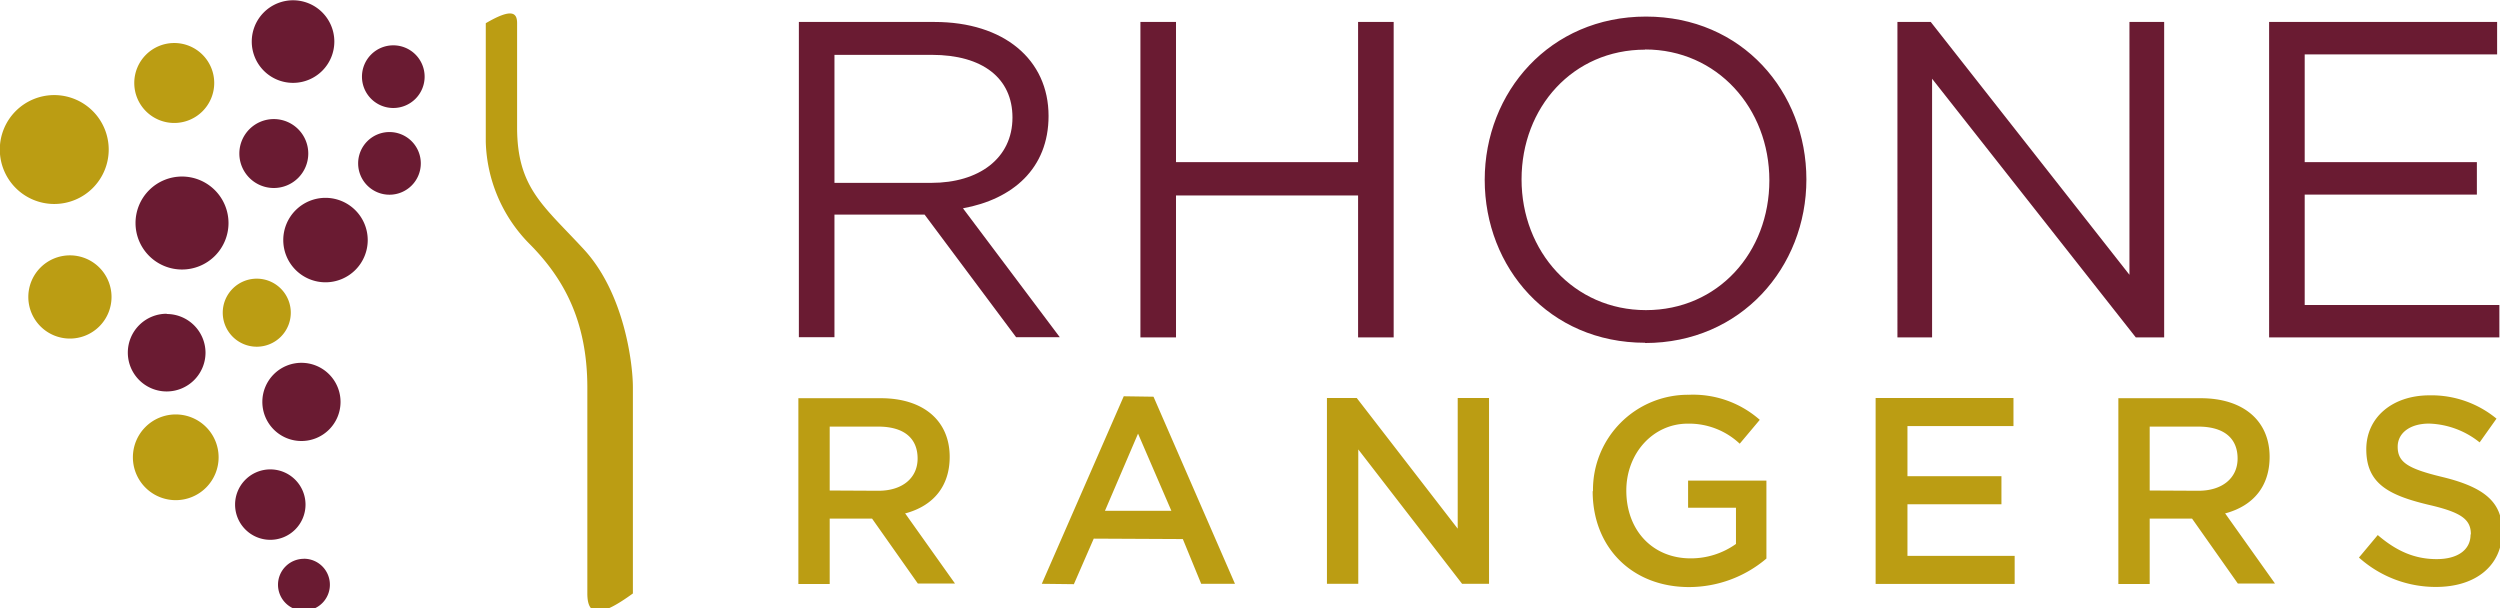
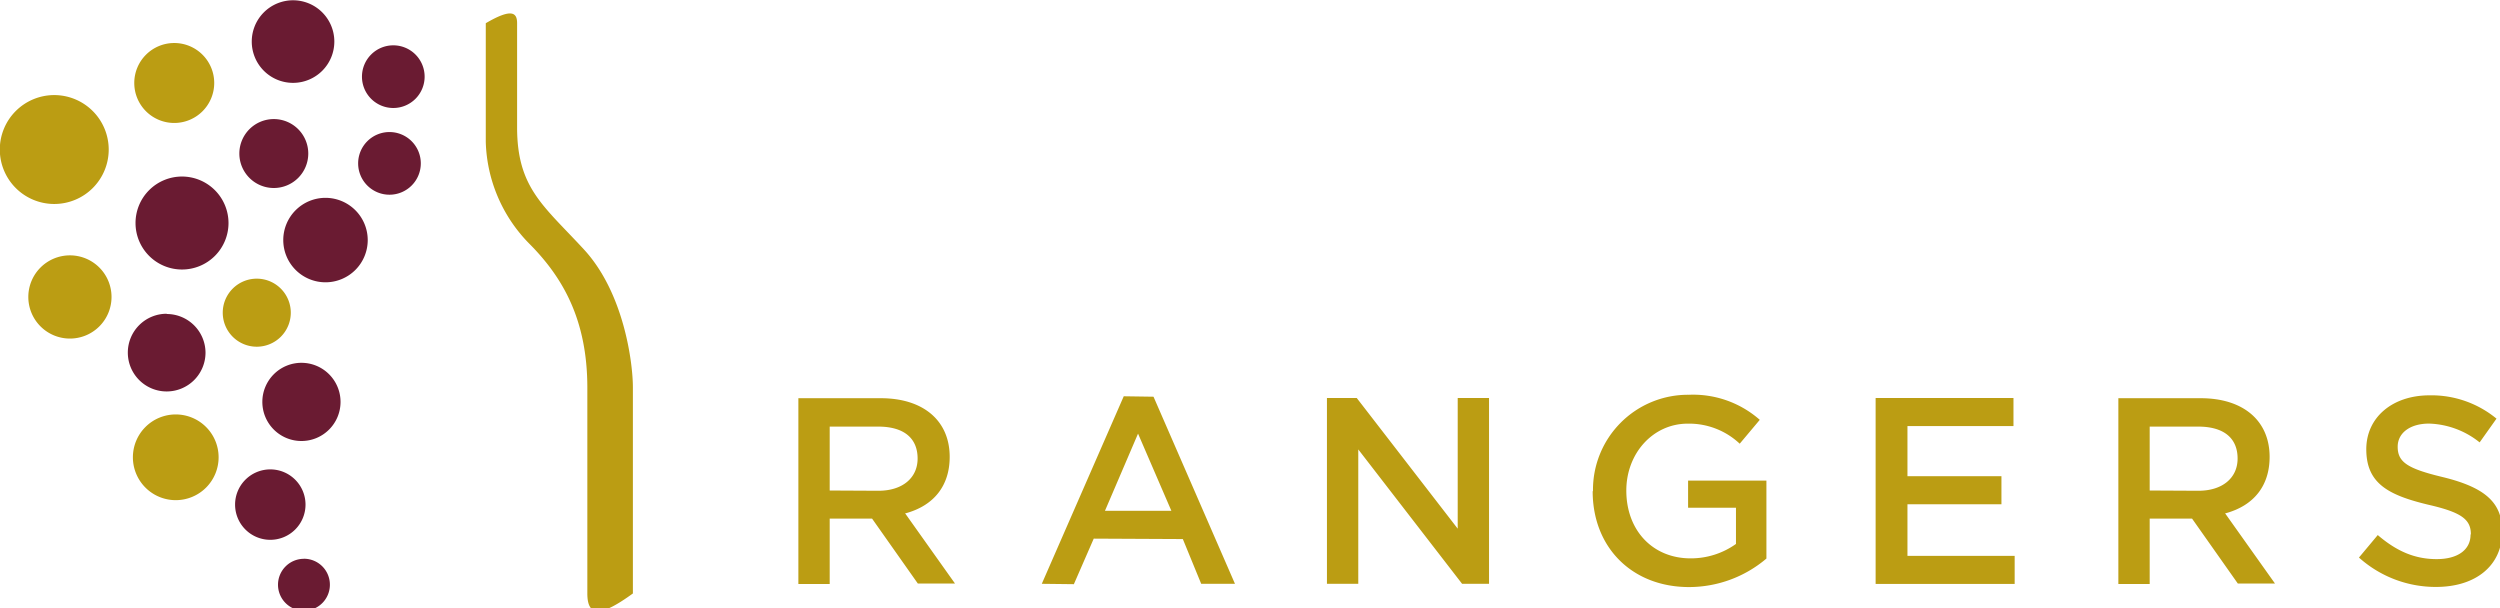
<svg xmlns="http://www.w3.org/2000/svg" width="300px" height="73px" data-name="Layer 1" viewBox="0 0 399 97">
  <title>
    rhonerangers_header_logo
  </title>
-   <path d="M162.17 53.77l-14.6-19.56h-14.39v19.56h-5.68V3.46h21.65c11.08 0 18.2 6 18.2 15 0 8.41-5.75 13.3-13.66 14.74l15.45 20.57h-7M148.72 8.71h-15.54v20.43h15.47c7.55 0 12.94-3.88 12.94-10.43 0-6.26-4.74-10-12.87-10zM187.69 31.15V53.8h-5.68V3.46h5.68v22.37h29.06V3.46h5.68V53.8h-5.68V31.15h-29.06M262.56 54.66c-15.32 0-25.6-12-25.6-26S247.35 2.6 262.7 2.6s25.6 12 25.6 26-10.43 26.1-25.75 26.1m0-46.82c-11.51 0-19.71 9.21-19.71 20.71s8.34 20.86 19.85 20.86 19.7-9.21 19.7-20.71-8.33-20.89-19.83-20.89zM339.86 3.46h5.54V53.8h-4.53l-32.51-41.28V53.8h-5.53V3.46h5.32l31.71 40.35V3.46M398.54 8.64h-30.71v17.19h27.48v5.18h-27.48v17.62h31.07v5.17h-36.75V3.46h36.39v5.18" fill="#6a1b32" />
  <path d="M144.42 81.87h.15c4.54-1.25 7-4.45 7-9 0-5.78-4.21-9.36-11-9.36h-13.15v29.65h5V82.72h6.76l7.31 10.37h5.93l-8-11.26m-12-3.59v-10.2h7.74c4.06 0 6.29 1.81 6.29 5.1 0 3.12-2.45 5.14-6.25 5.14zM184.11 63.27l-4.76-.07-13.08 29.93 5.12.06 3.17-7.27 14.22.07 2.93 7.14h5.39l-13-29.86m-7.75 18.21l5.28-12.32 5.32 12.32zM237.65 63.48v29.65h-4.3l-16.57-21.45v21.45h-5V63.48h4.76l16.11 20.85V63.48h5M254.24 78.34a15.17 15.17 0 0 1 15.3-15.38 16.1 16.1 0 0 1 11.32 4l-3.2 3.81a11.8 11.8 0 0 0-8.31-3.2c-5.49 0-9.79 4.69-9.79 10.68 0 6.37 4.22 10.82 10.26 10.82a12.38 12.38 0 0 0 7.24-2.3v-5.78h-7.64v-4.33h12.5V89.1a19.1 19.1 0 0 1-12.35 4.55c-9.06 0-15.38-6.29-15.38-15.3M321.35 63.48v4.48h-16.92v8h15v4.48h-15v8.23h17.11v4.48h-22.19V63.48h22M355.08 81.87h.15c4.54-1.25 7-4.44 7-9 0-5.78-4.21-9.36-11-9.36h-13.14v29.65h5V82.72h6.76l7.31 10.37h5.93l-8-11.26m-12-3.59v-10.2h7.74c4.06 0 6.29 1.81 6.29 5.1 0 3.12-2.45 5.14-6.25 5.14zM394.35 85.21c0-2.4-1.59-3.51-6.83-4.71-6.39-1.54-9.86-3.41-9.86-8.85 0-5.06 4.15-8.6 10.09-8.6a16.33 16.33 0 0 1 10.69 3.72l-2.69 3.79a13.53 13.53 0 0 0-8.08-3c-3 0-5 1.48-5 3.69 0 2.45 1.54 3.49 7.16 4.84 6.85 1.67 9.52 4.1 9.52 8.69 0 5.38-4.14 8.85-10.56 8.85a18.33 18.33 0 0 1-12.3-4.69l3-3.59c3.09 2.65 6 3.84 9.41 3.84s5.4-1.53 5.4-3.9M77.53 3.66v18.95a24.06 24.06 0 0 0 6.87 16.16c5.39 5.39 9.34 12.17 9.34 23.07v32.83c0 3.87 2.26 3.64 7.27 0v-32.9c0-3.77-1.36-15-7.81-22s-10.67-9.8-10.67-19.5V3.66c0-1.69-.85-2.43-5 0" fill="#bb9d13" />
  <path d="M29.04 28.13a7.42 7.42 0 1 0 7.43 7.42 7.43 7.43 0 0 0-7.43-7.42m33.73-10.94a5 5 0 1 0-5-5 5 5 0 0 0 5 5zM51.94 31.53a6.74 6.74 0 1 0 6.75 6.74 6.75 6.75 0 0 0-6.75-6.74zm-8.24-1.57a5.5 5.5 0 1 0-5.5-5.5 5.5 5.5 0 0 0 5.5 5.5zm3.06-16.78a6.59 6.59 0 1 0-6.58-6.59 6.59 6.59 0 0 0 6.58 6.59zm15.4 7.85a5 5 0 1 0 5 5 5 5 0 0 0-5-5zm-35.56 29a6.2 6.2 0 1 0 6.2 6.2 6.2 6.2 0 0 0-6.2-6.16zm22.16 30.46a5.62 5.62 0 1 0-5.62 5.62 5.62 5.62 0 0 0 5.62-5.62zm-.25 8.65a4.14 4.14 0 1 0 4.14 4.14 4.14 4.14 0 0 0-4.14-4.15zm-.39-31.28a6.24 6.24 0 1 0 6.23 6.24 6.24 6.24 0 0 0-6.24-6.24z" fill="#6a1b32" />
  <path d="M34.19 13.2a6.38 6.38 0 1 1-6.38-6.38 6.38 6.38 0 0 1 6.38 6.38M17.8 47.35a6.64 6.64 0 1 1-6.64-6.64 6.64 6.64 0 0 1 6.64 6.64M17.35 23.82a8.69 8.69 0 1 1-8.7-8.69 8.7 8.7 0 0 1 8.7 8.69M34.89 72.93a6.84 6.84 0 1 1-6.83-6.83 6.84 6.84 0 0 1 6.83 6.83M46.41 49.86a5.43 5.43 0 1 1-5.43-5.43 5.43 5.43 0 0 1 5.43 5.43" fill="#bb9d13" />
</svg>